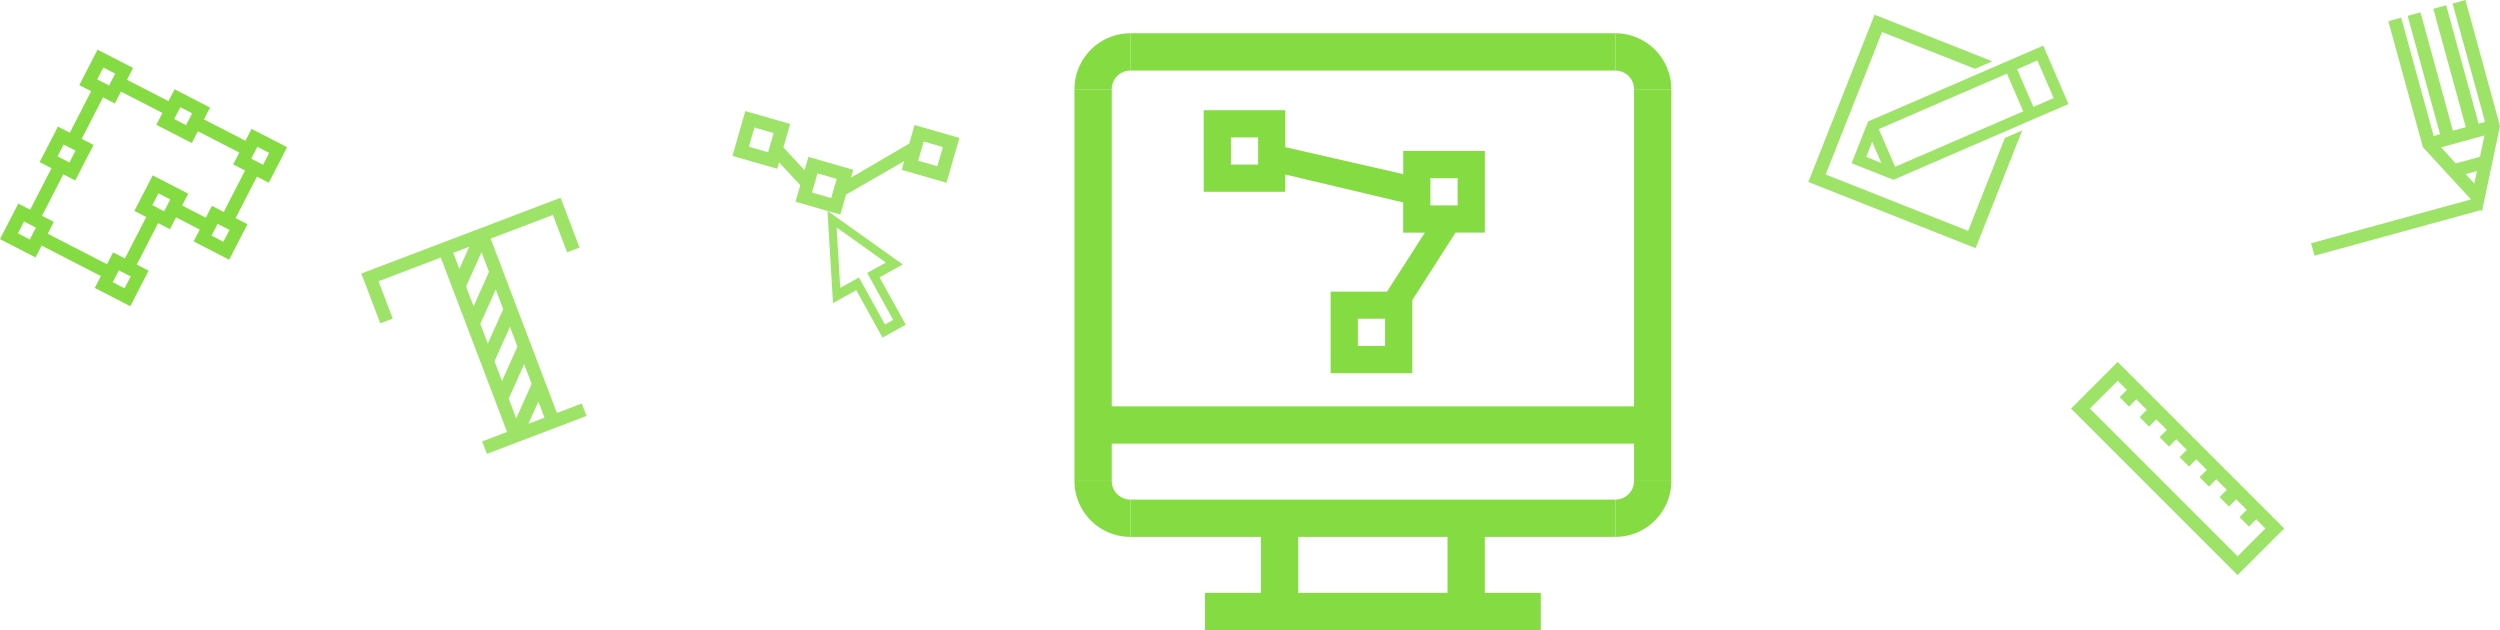
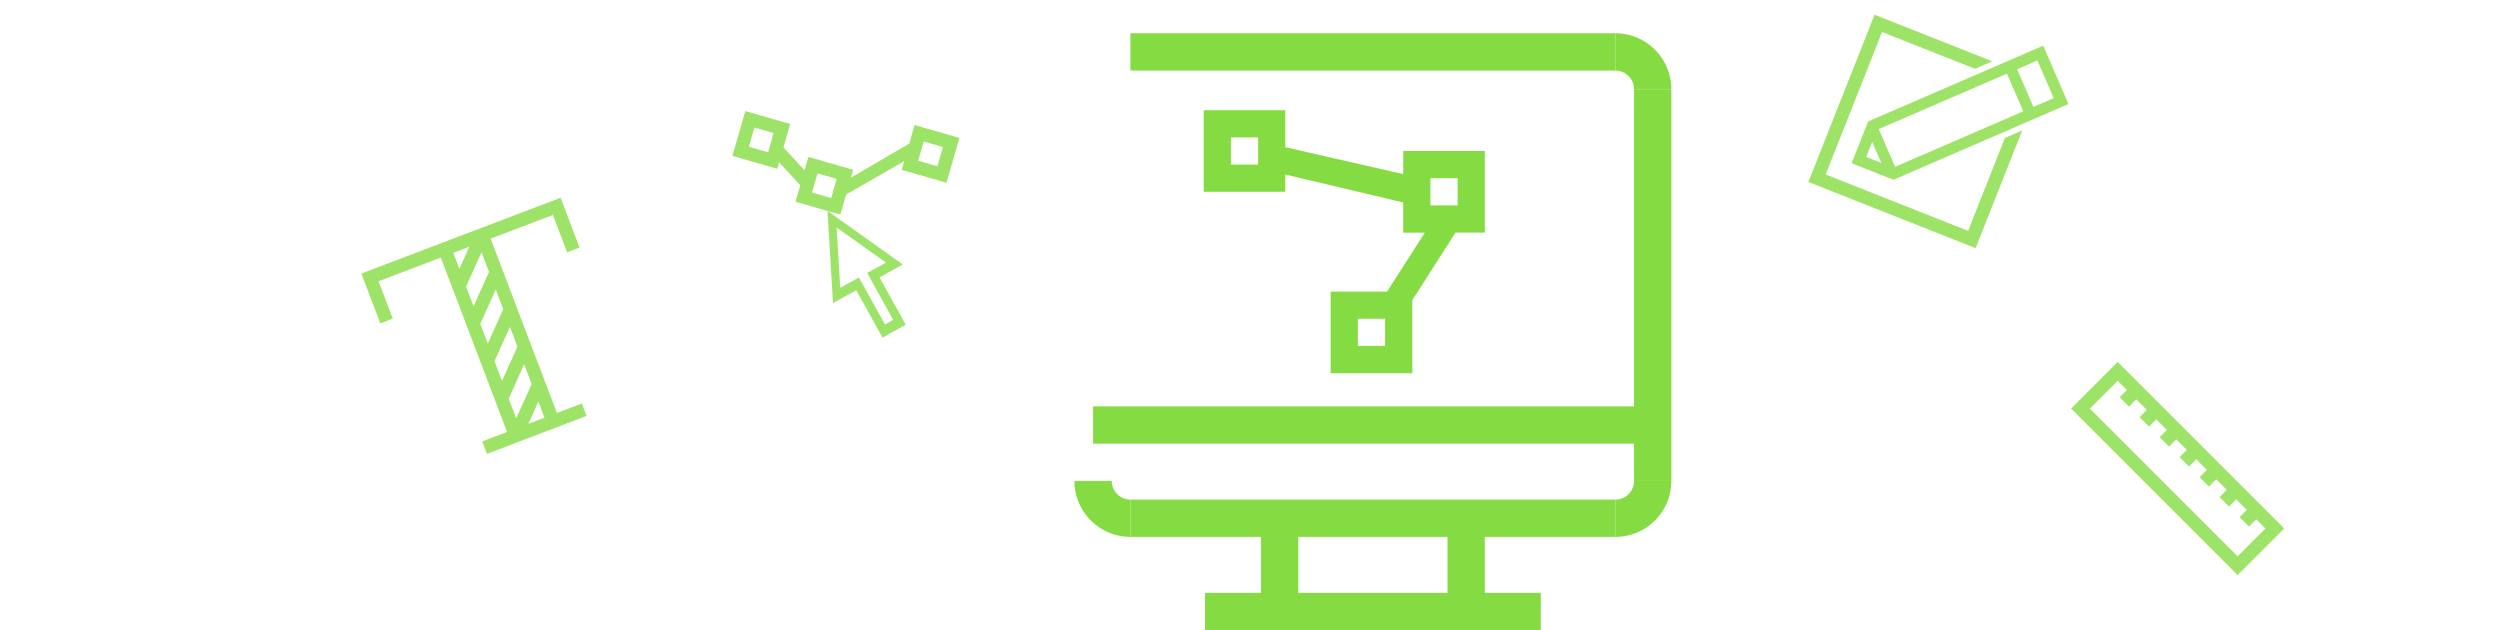
<svg xmlns="http://www.w3.org/2000/svg" width="281.453" height="70.946" viewBox="0 0 281.453 70.946">
  <defs>
    <style>.a,.b{fill:#85dc42;fill-rule:evenodd;}.a{opacity:0.8;}</style>
  </defs>
  <g transform="translate(0 -1.829)">
-     <path class="a" d="M279.29,25.486l.131.142,2.032-9.607L277.562,1.829l-1.447.4,3.654,13.326-.723.2L275.392,2.424l-1.447.4L277.6,16.146l-1.446.4L272.5,3.217l-1.447.4,3.654,13.326-.723.2L270.329,3.812l-1.447.4L272.774,18.4l5.409,5.88-18,4.935.385,1.4Zm-4.476-7.068,1.662,1.807,2.723-.747.508-2.4Zm3.747,4.073-.977-1.062,1.276-.35Z" />
    <path class="a" d="M233.162,47.824l5.25-5.25,18.75,18.75-5.25,5.25Zm19.784,11.405-1.189-1.189-.815.814-1.06-1.061.814-.814-1.189-1.189-.815.814-1.06-1.061.814-.814-1.189-1.189-.815.814-1.06-1.061.814-.814-1.189-1.189-.815.814-1.06-1.061.814-.814-1.189-1.189-.815.814-1.06-1.061.814-.814-1.189-1.189-.815.814-1.06-1.061.814-.814L238.412,44.7l-3.129,3.129,16.629,16.629,3.129-3.129-1.034-1.034-.815.814-1.06-1.061Z" />
    <path class="a" d="M210.318,15.5l19.711-8.532,2.844,6.57-19.711,8.532-.646-.256-4.061-1.607,1.606-4.058Zm17.464-1.137-14.427,6.245-1.84-4.246,14.427-6.245Zm1.147-.5,2.28-.987L229.37,8.635l-2.281.987ZM211.8,20.173l-1.032-2.381L210.1,19.5ZM211.04,3.487l13.25,5.244-1.947.843-10.46-4.14-6.348,16.039,16.039,6.348,4.14-10.461,1.947-.843-5.244,13.25-18.829-7.452Z" />
    <path class="a" d="M101.514,20.951l5.046,1.45,1.45-5.046-5.046-1.45-.6,2.089L95.8,21.833l.256-.89-5.046-1.45-.43,1.5-.451-.486-1.932-2.081.759-2.642-5.046-1.45-1.45,5.046,5.046,1.45.207-.722,2.384,2.567-.536,1.866,3.6,1.036.618,10.378L96.4,34.5l2.952,5.334,2.616-1.448-2.953-5.334,2.617-1.448-8.467-6.033,1.442.414.647-2.25,6.543-3.763Zm-9.7,1.372-.085.085-.317,1.1,2.162.621L94.2,21.97l-2.162-.621-.266.925Zm11.554-2.4,2.162.621.622-2.162-2.163-.622Zm-16.894-.953-2.162-.622.621-2.163,2.162.622ZM99.63,38.358,96.7,33.068l-2.107,1.166-.405-6.8,5.551,3.956-2.107,1.166,2.928,5.29Z" />
    <path class="a" d="M65.246,29.7l-1.4.533-1.6-4.206-7.01,2.666L62.7,48.322l2.8-1.066.533,1.4L54.819,52.923l-.533-1.4,2.8-1.066L49.626,30.826l-7.01,2.666,1.6,4.206-1.4.533L40.68,32.623l22.433-8.53Zm-12.407-.1-1.811.688.688,1.811Zm-.367,4.486.844,2.22,1.738-3.87L54.21,30.22Zm1.6,4.206,1.738-3.87.844,2.22-1.738,3.87Zm1.6,4.206.844,2.219,1.738-3.87-.844-2.219Zm1.6,4.206,1.738-3.87.844,2.22-1.738,3.87Zm2.215,2.835,1.811-.688-.689-1.811Z" />
-     <path class="b" d="M10.947,10.766l1.334.687.687-1.334-1.334-.687Zm-2.02.647,1.334.687-2.4,4.668L6.523,16.08l-2.06,4,1.334.687-2.4,4.668L2.06,24.749,0,28.75l4,2.06.687-1.334,6.668,3.433-.687,1.334,4,2.06,2.06-4L15.4,31.615l2.4-4.668,1.334.687.687-1.334,2.667,1.373L21.8,29.008l4,2.06,2.06-4-1.334-.687,2.4-4.668,1.334.687,2.06-4-4-2.06-.687,1.334-4.668-2.4.687-1.334-4-2.06-.687,1.334-4.668-2.4.687-1.334-4-2.06Zm-4.2,14.709,1.334.687-.687,1.334,6.668,3.433.687-1.334,1.334.687,2.4-4.668-1.334-.687,2.06-4,4,2.06-.687,1.334,2.667,1.373.687-1.334,1.334.687,2.4-4.668-1.334-.687.687-1.334-4.668-2.4L21.6,17.936l-4-2.06.687-1.334-4.668-2.4-.687,1.334-1.334-.687-2.4,4.668,1.334.687-2.06,4L7.13,21.455Zm3.09-6-1.334-.687L7.17,18.1l1.334.687ZM3.354,28.789,2.02,28.1l.687-1.334,1.334.687ZM12.689,33.6l.687-1.334,1.334.687-.687,1.334ZM29.617,20.379l-1.334-.687.687-1.334,1.334.687Zm-5.8,7.982,1.334.687.687-1.334-1.334-.687Zm-6.668-3.433.687-1.334,1.334.687-.687,1.334Zm2.463-9.7,1.334.687.687-1.334L20.3,13.9Z" />
-     <path class="b" d="M125.162,11.874h-4.2a6.308,6.308,0,0,1,6.3-6.3v4.2A2.1,2.1,0,0,0,125.162,11.874Z" />
    <path class="b" d="M188.162,11.874h-4.2a2.1,2.1,0,0,0-2.1-2.1v-4.2A6.308,6.308,0,0,1,188.162,11.874Z" />
    <path class="b" d="M127.262,62.274a6.308,6.308,0,0,1-6.3-6.3h4.2a2.1,2.1,0,0,0,2.1,2.1Z" />
    <path class="b" d="M181.862,62.274v-4.2a2.1,2.1,0,0,0,2.1-2.1h4.2A6.308,6.308,0,0,1,181.862,62.274Z" />
    <path class="b" d="M127.262,9.774h54.6v-4.2h-54.6Z" />
    <path class="b" d="M183.962,55.974h4.2v-44.1h-4.2Z" />
    <path class="b" d="M127.262,62.274h54.6v-4.2h-54.6Z" />
-     <path class="b" d="M120.962,55.974h4.2v-44.1h-4.2Z" />
    <path class="b" d="M135.662,72.774h37.8v-4.2h-37.8Z" />
    <path class="b" d="M141.962,70.674h4.2v-10.5h-4.2Z" />
    <path class="b" d="M162.962,70.674h4.2v-10.5h-4.2Z" />
    <path class="b" d="M123.062,51.774h63v-4.2h-63Z" />
    <path class="b" d="M135.516,23.424H144.7V21.477l13.271,3.144v3.4h2.439l-4.251,6.635h-6.355v9.188H159V35.612l4.864-7.594h3.3V18.831h-9.187v2.6L144.7,18.4V14.237h-9.188Zm3.063-3.062h3.062V17.3h-3.062ZM164.1,24.956h-3.063V21.893H164.1ZM152.871,40.778h3.062V37.716h-3.062Z" />
  </g>
</svg>